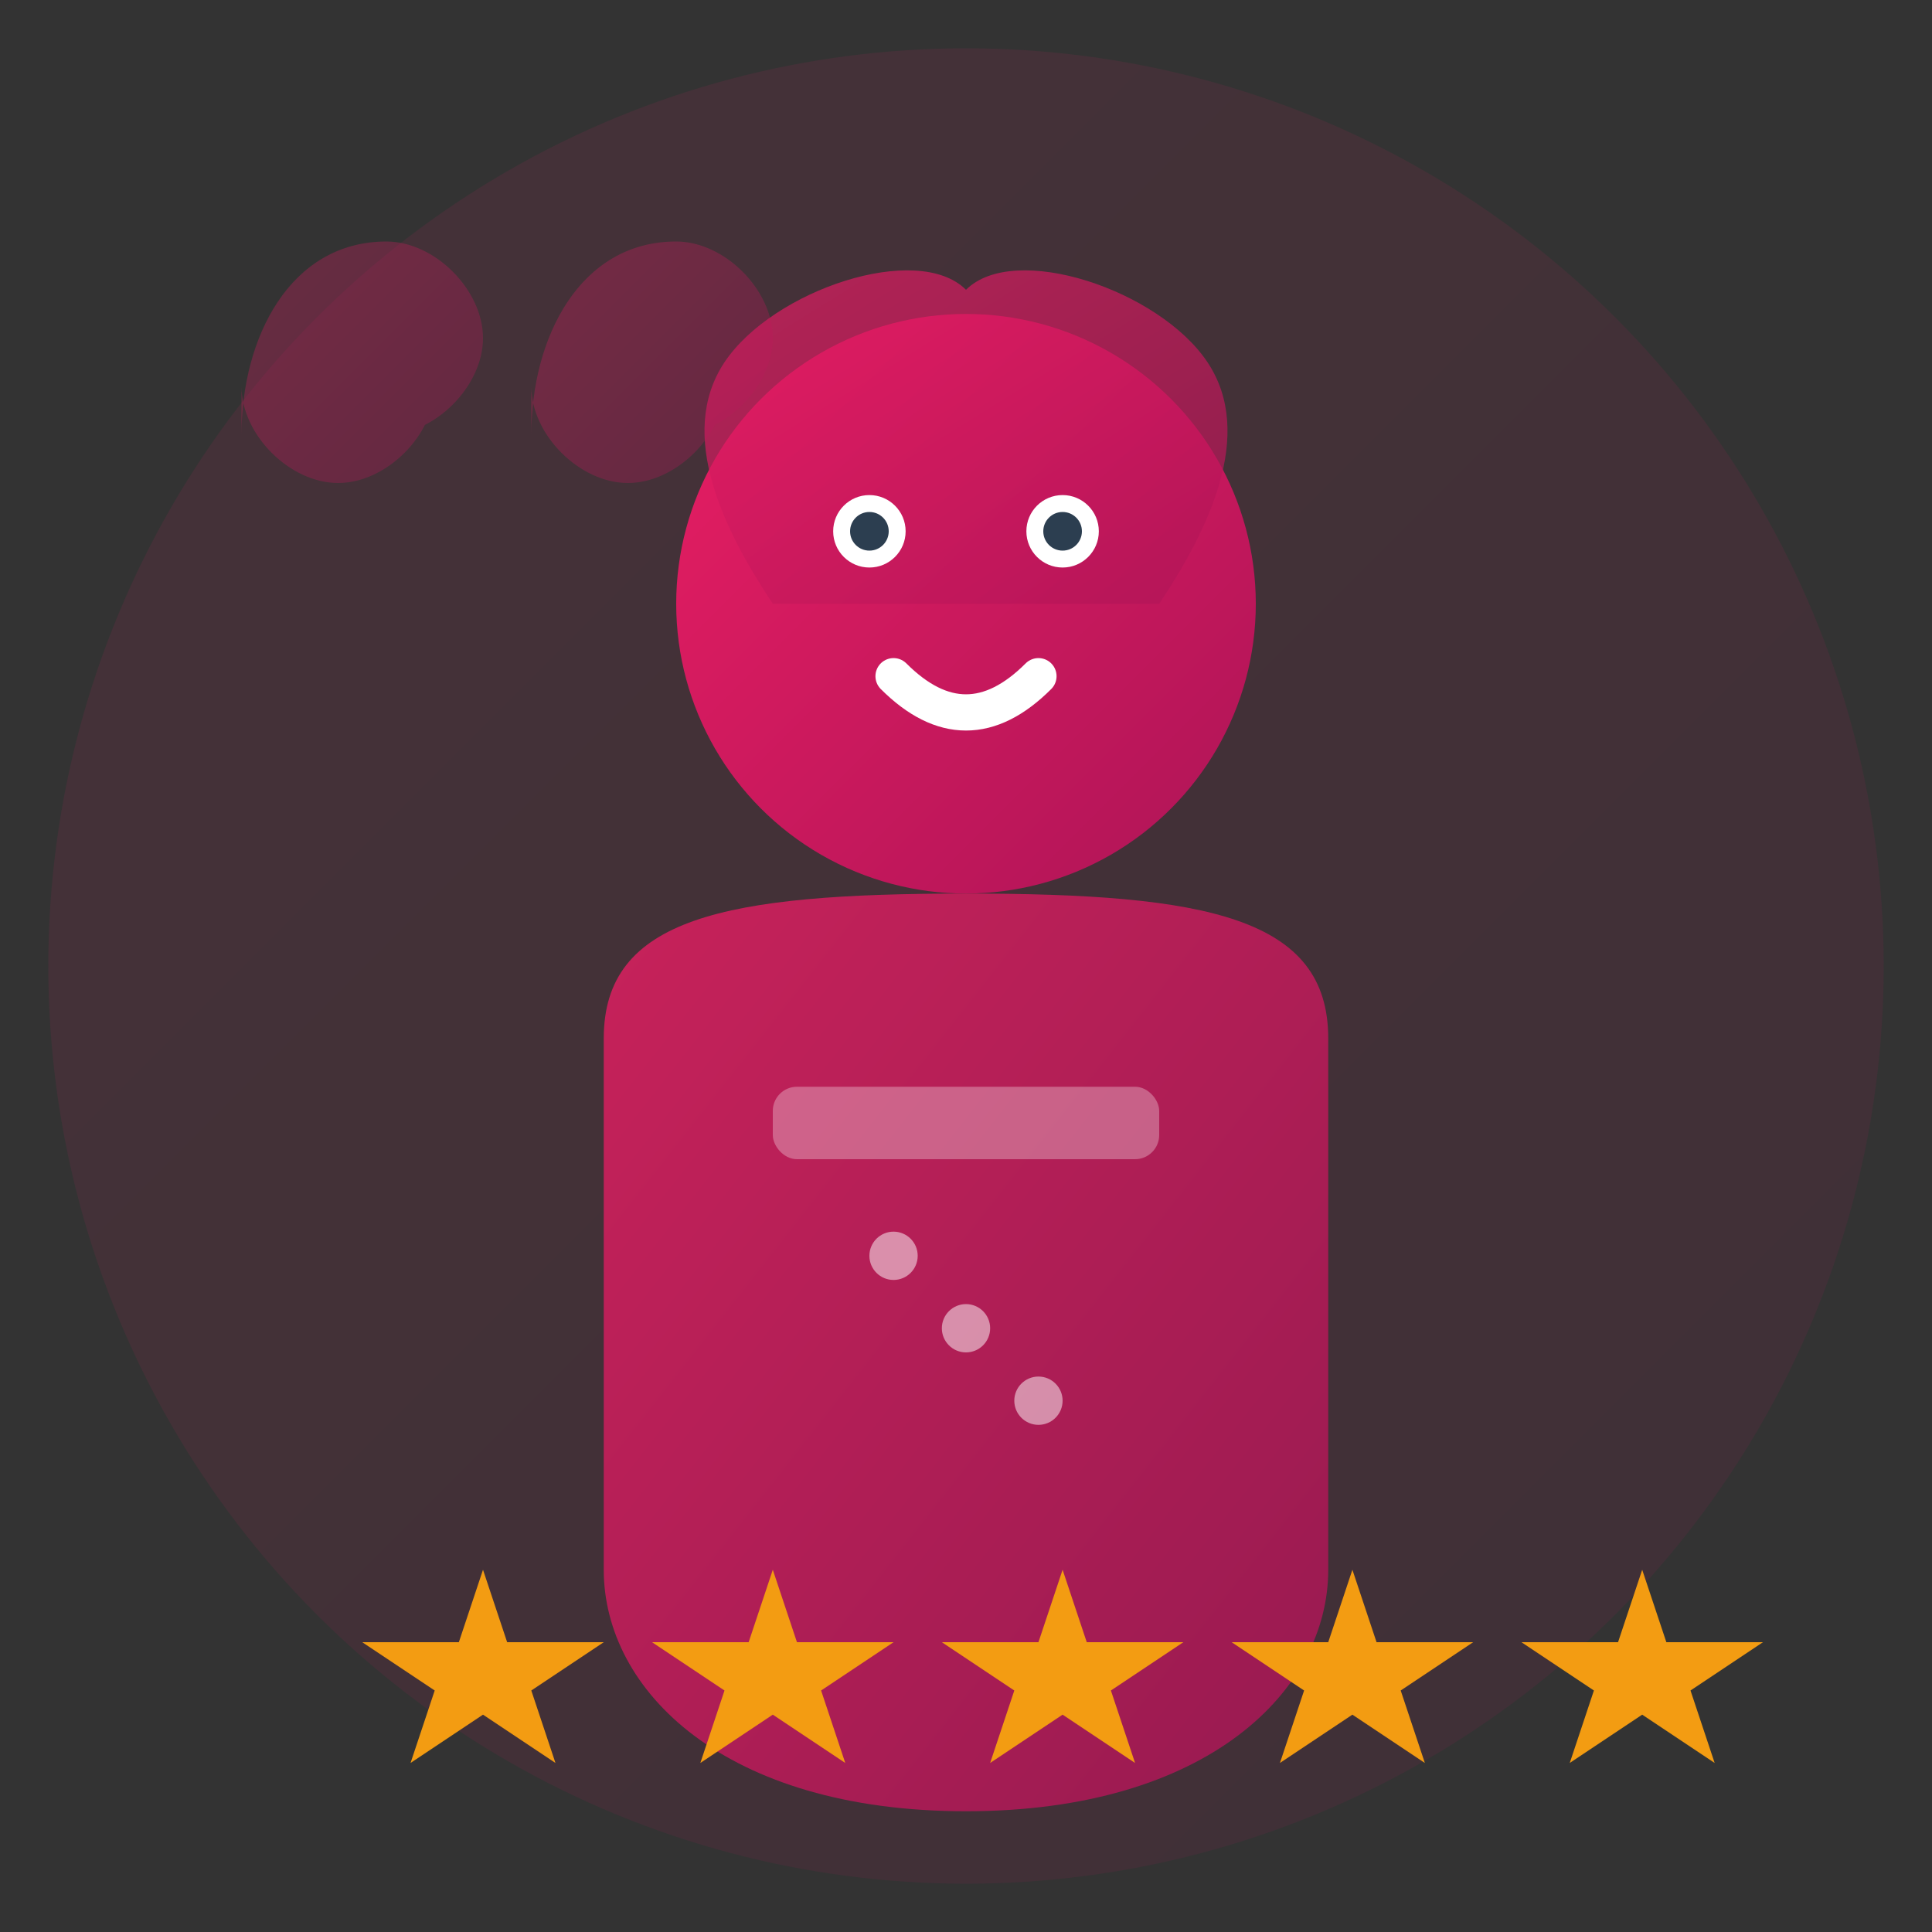
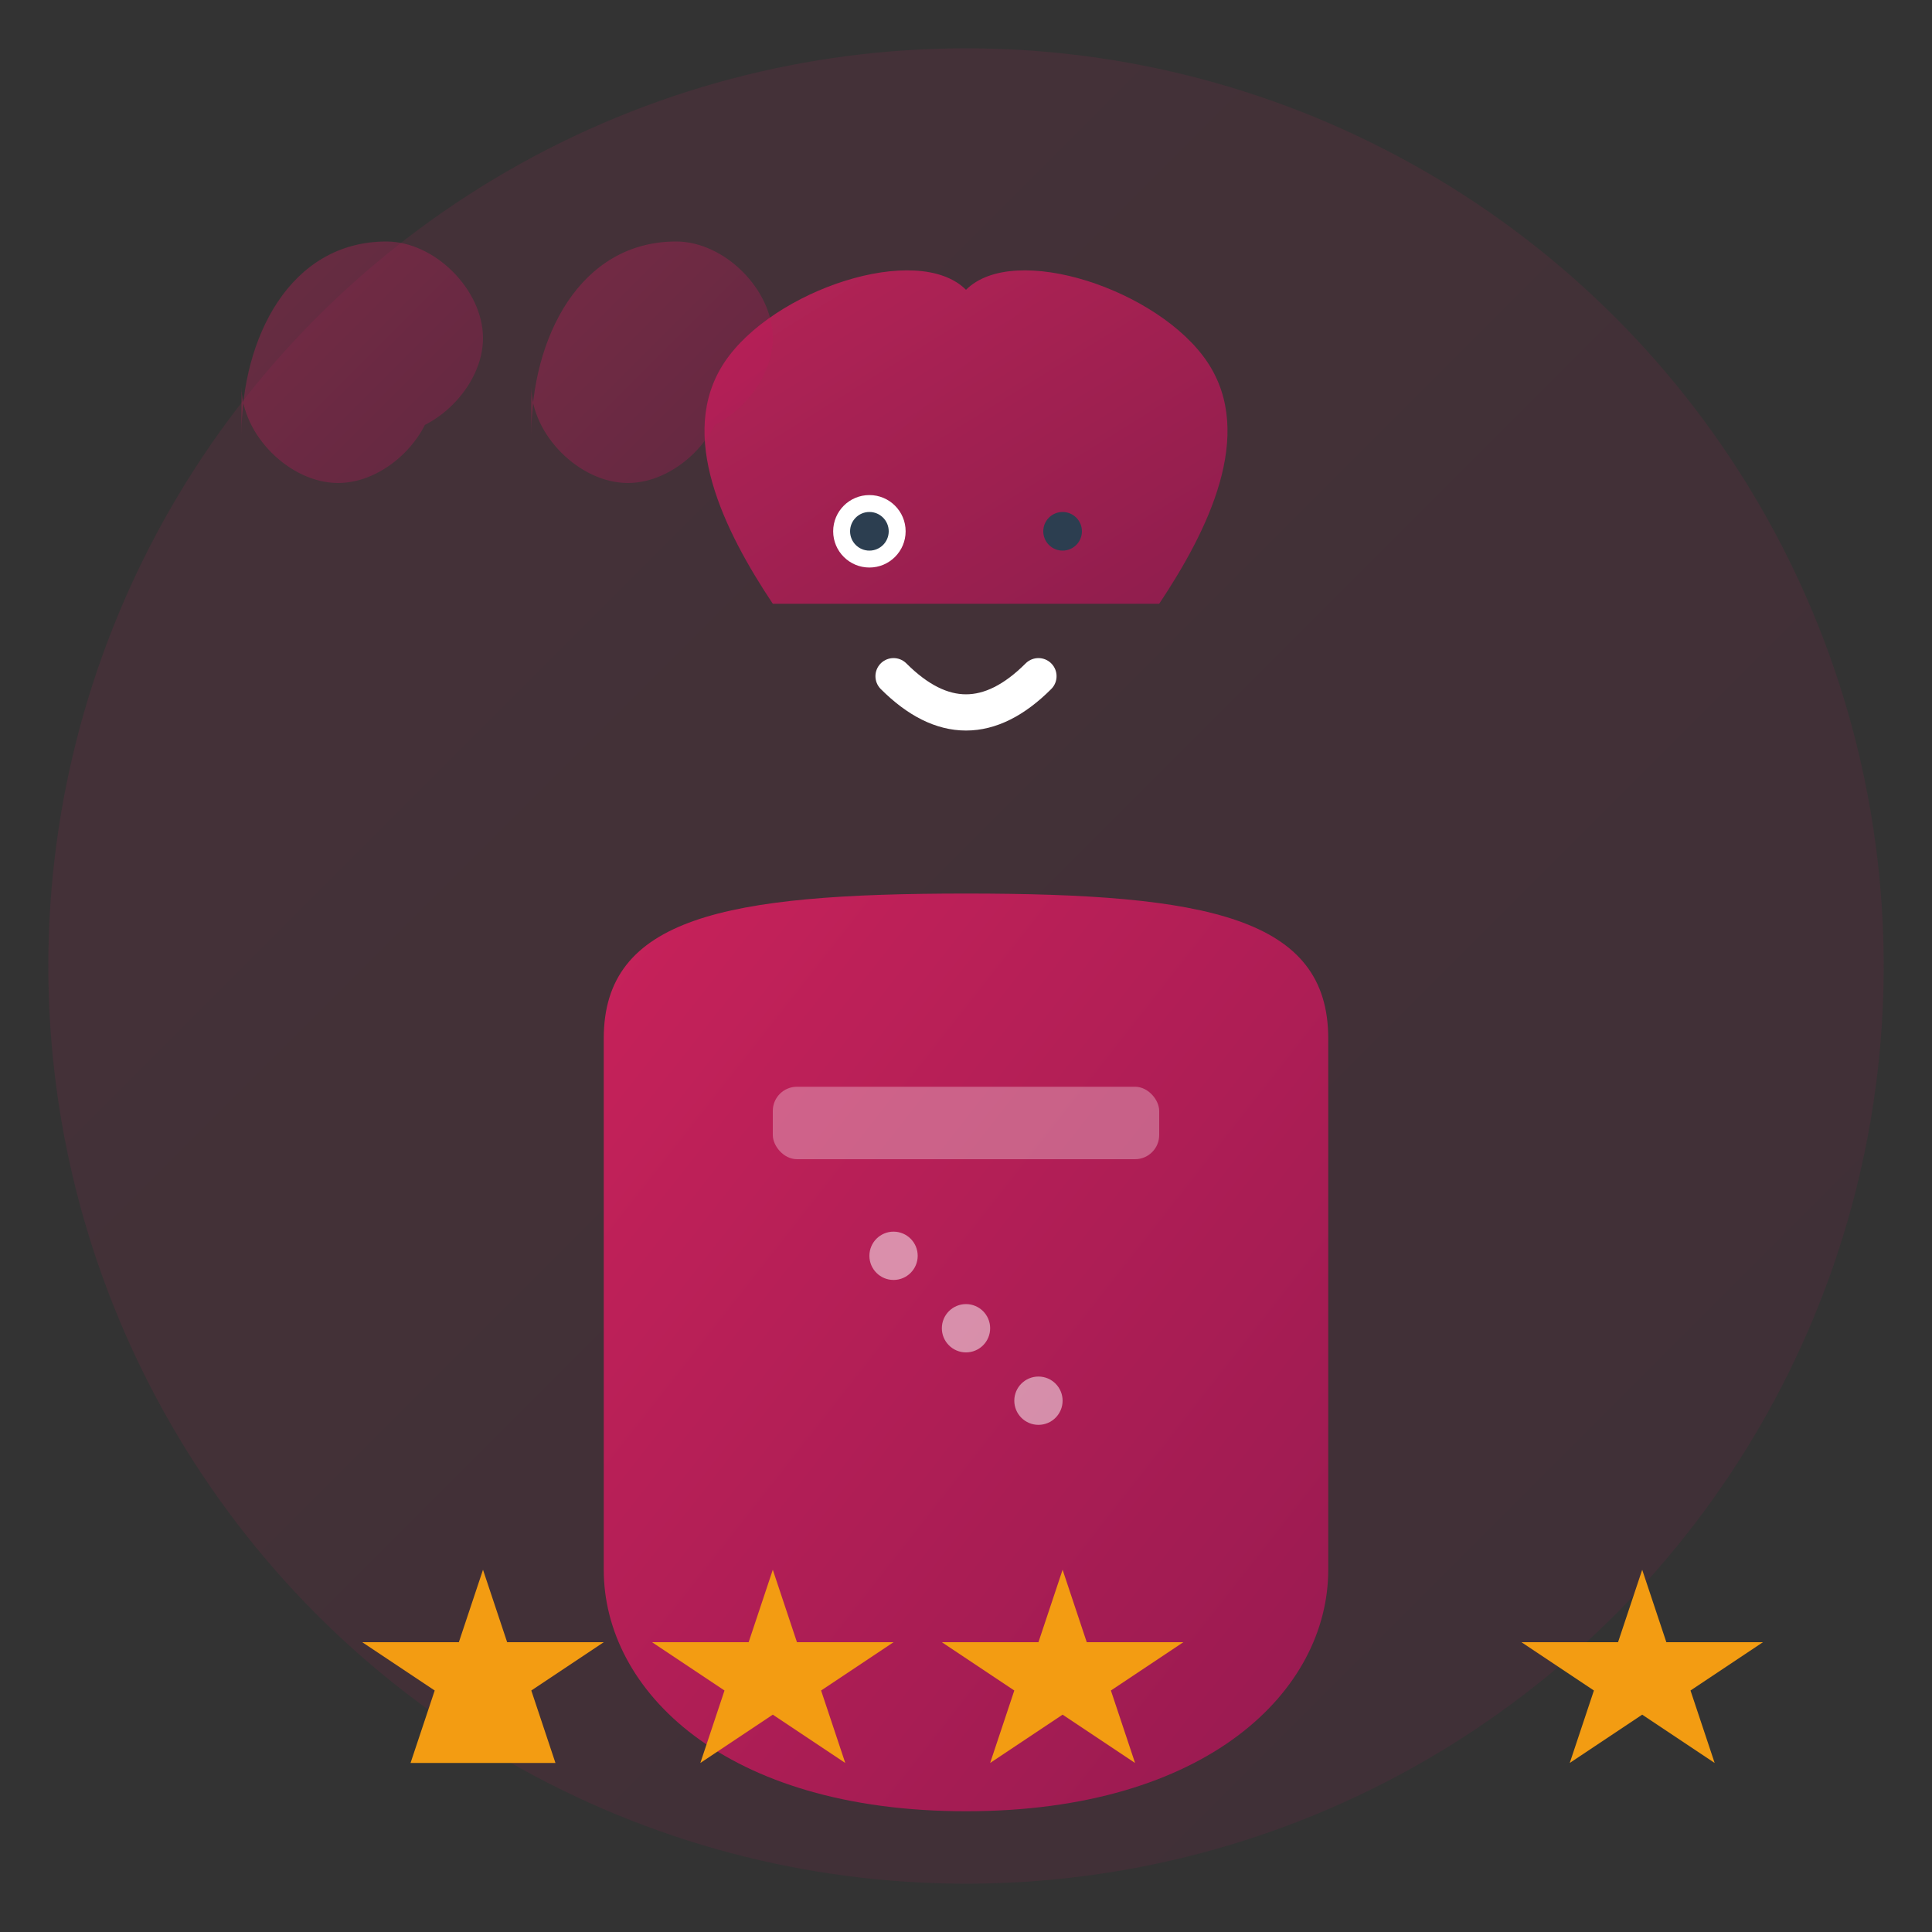
<svg xmlns="http://www.w3.org/2000/svg" width="80" height="80" viewBox="0 0 80 80" fill="none">
  <rect x="0" y="0" width="80" height="80" fill="#333333" stroke="none" />
  <defs>
    <linearGradient id="testimonialGradient1" x1="0%" y1="0%" x2="100%" y2="100%">
      <stop offset="0%" style="stop-color:#e91e63;stop-opacity:1" />
      <stop offset="100%" style="stop-color:#ad1457;stop-opacity:1" />
    </linearGradient>
  </defs>
  <circle cx="40" cy="40" r="38" fill="url(#testimonialGradient1)" opacity="0.1" />
  <g transform="translate(40, 40)">
-     <circle cx="0" cy="-15" r="12" fill="url(#testimonialGradient1)" />
    <path d="M-10 -25 C-8 -28, -2 -30, 0 -28 C2 -30, 8 -28, 10 -25 C12 -22, 10 -18, 8 -15 L-8 -15 C-10 -18, -12 -22, -10 -25 Z" fill="url(#testimonialGradient1)" opacity="0.7" />
    <circle cx="-4" cy="-18" r="1.5" fill="white" />
-     <circle cx="4" cy="-18" r="1.5" fill="white" />
    <circle cx="-4" cy="-18" r="0.8" fill="#2c3e50" />
    <circle cx="4" cy="-18" r="0.8" fill="#2c3e50" />
    <path d="M-3 -12 Q0 -9, 3 -12" stroke="white" stroke-width="1.5" fill="none" stroke-linecap="round" />
    <path d="M-15 3 C-15 -2, -10 -3, 0 -3 C10 -3, 15 -2, 15 3 L15 25 C15 30, 10 35, 0 35 C-10 35, -15 30, -15 25 L-15 3 Z" fill="url(#testimonialGradient1)" opacity="0.8" />
    <rect x="-8" y="5" width="16" height="3" rx="1" fill="white" opacity="0.3" />
    <circle cx="-3" cy="12" r="1" fill="white" opacity="0.5" />
    <circle cx="0" cy="15" r="1" fill="white" opacity="0.5" />
    <circle cx="3" cy="18" r="1" fill="white" opacity="0.5" />
  </g>
  <g transform="translate(10, 10)">
    <path d="M0 8 C0 4, 2 0, 6 0 C8 0, 10 2, 10 4 C10 6, 8 8, 6 8 C5 8, 4 7, 4 6 C4 5, 5 4, 6 4 C7 4, 8 5, 8 6 C8 8, 6 10, 4 10 C2 10, 0 8, 0 6 Z" fill="url(#testimonialGradient1)" opacity="0.3" />
    <path d="M12 8 C12 4, 14 0, 18 0 C20 0, 22 2, 22 4 C22 6, 20 8, 18 8 C17 8, 16 7, 16 6 C16 5, 17 4, 18 4 C19 4, 20 5, 20 6 C20 8, 18 10, 16 10 C14 10, 12 8, 12 6 Z" fill="url(#testimonialGradient1)" opacity="0.3" />
  </g>
  <g transform="translate(15, 65)">
    <g transform="translate(0, 0)">
-       <path d="M5 0 L6 3 L10 3 L7 5 L8 8 L5 6 L2 8 L3 5 L0 3 L4 3 L5 0 Z" fill="#f39c12" />
+       <path d="M5 0 L6 3 L10 3 L7 5 L8 8 L2 8 L3 5 L0 3 L4 3 L5 0 Z" fill="#f39c12" />
    </g>
    <g transform="translate(12, 0)">
      <path d="M5 0 L6 3 L10 3 L7 5 L8 8 L5 6 L2 8 L3 5 L0 3 L4 3 L5 0 Z" fill="#f39c12" />
    </g>
    <g transform="translate(24, 0)">
      <path d="M5 0 L6 3 L10 3 L7 5 L8 8 L5 6 L2 8 L3 5 L0 3 L4 3 L5 0 Z" fill="#f39c12" />
    </g>
    <g transform="translate(36, 0)">
-       <path d="M5 0 L6 3 L10 3 L7 5 L8 8 L5 6 L2 8 L3 5 L0 3 L4 3 L5 0 Z" fill="#f39c12" />
-     </g>
+       </g>
    <g transform="translate(48, 0)">
      <path d="M5 0 L6 3 L10 3 L7 5 L8 8 L5 6 L2 8 L3 5 L0 3 L4 3 L5 0 Z" fill="#f39c12" />
    </g>
  </g>
</svg>